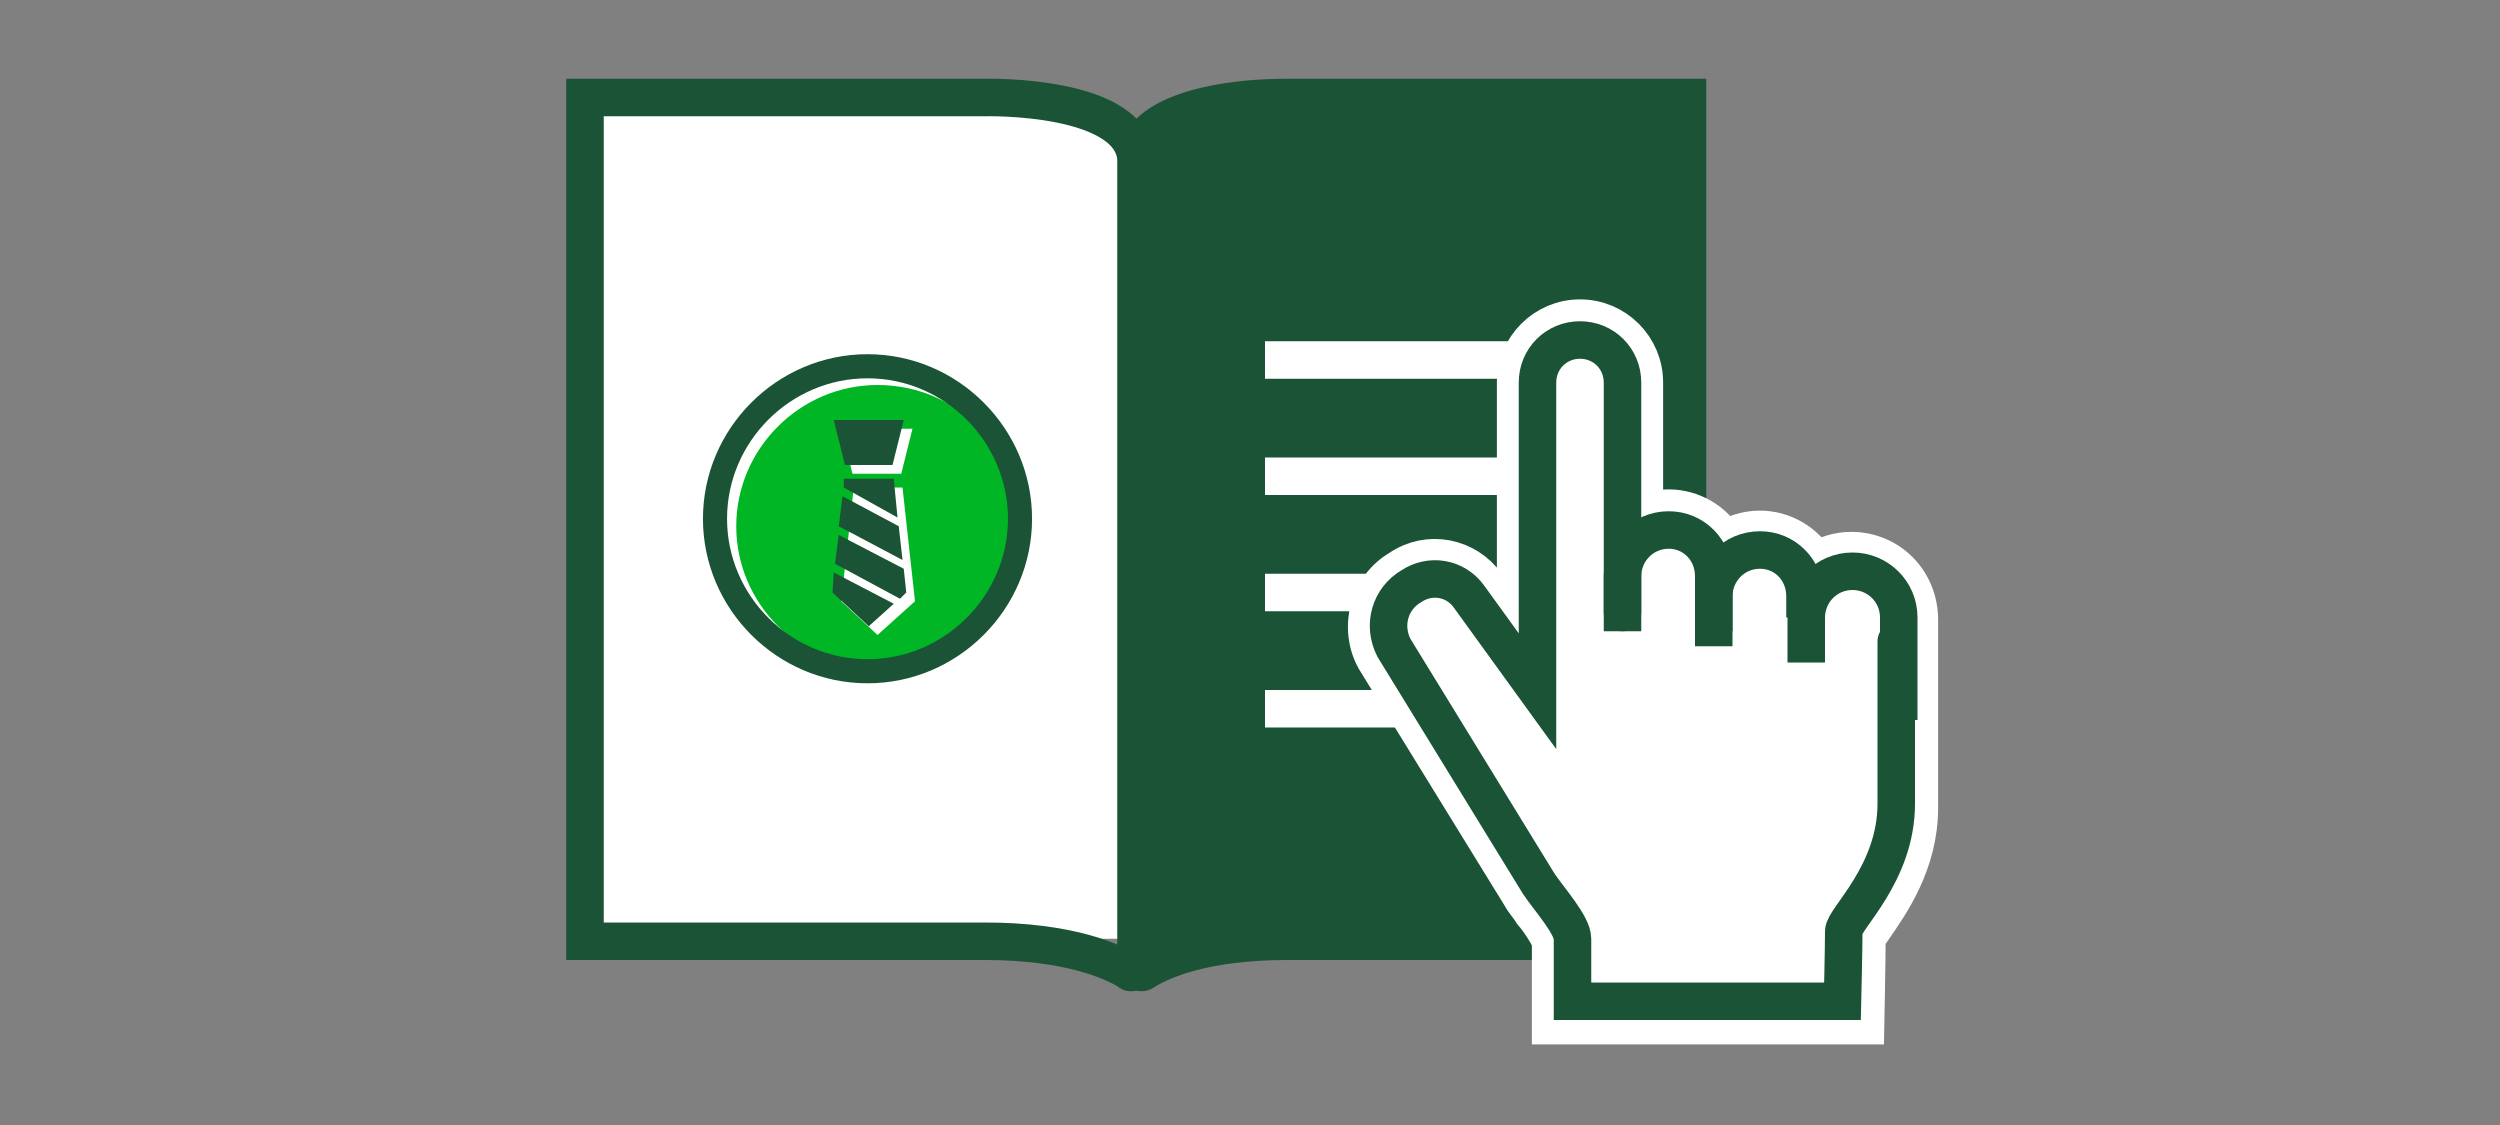
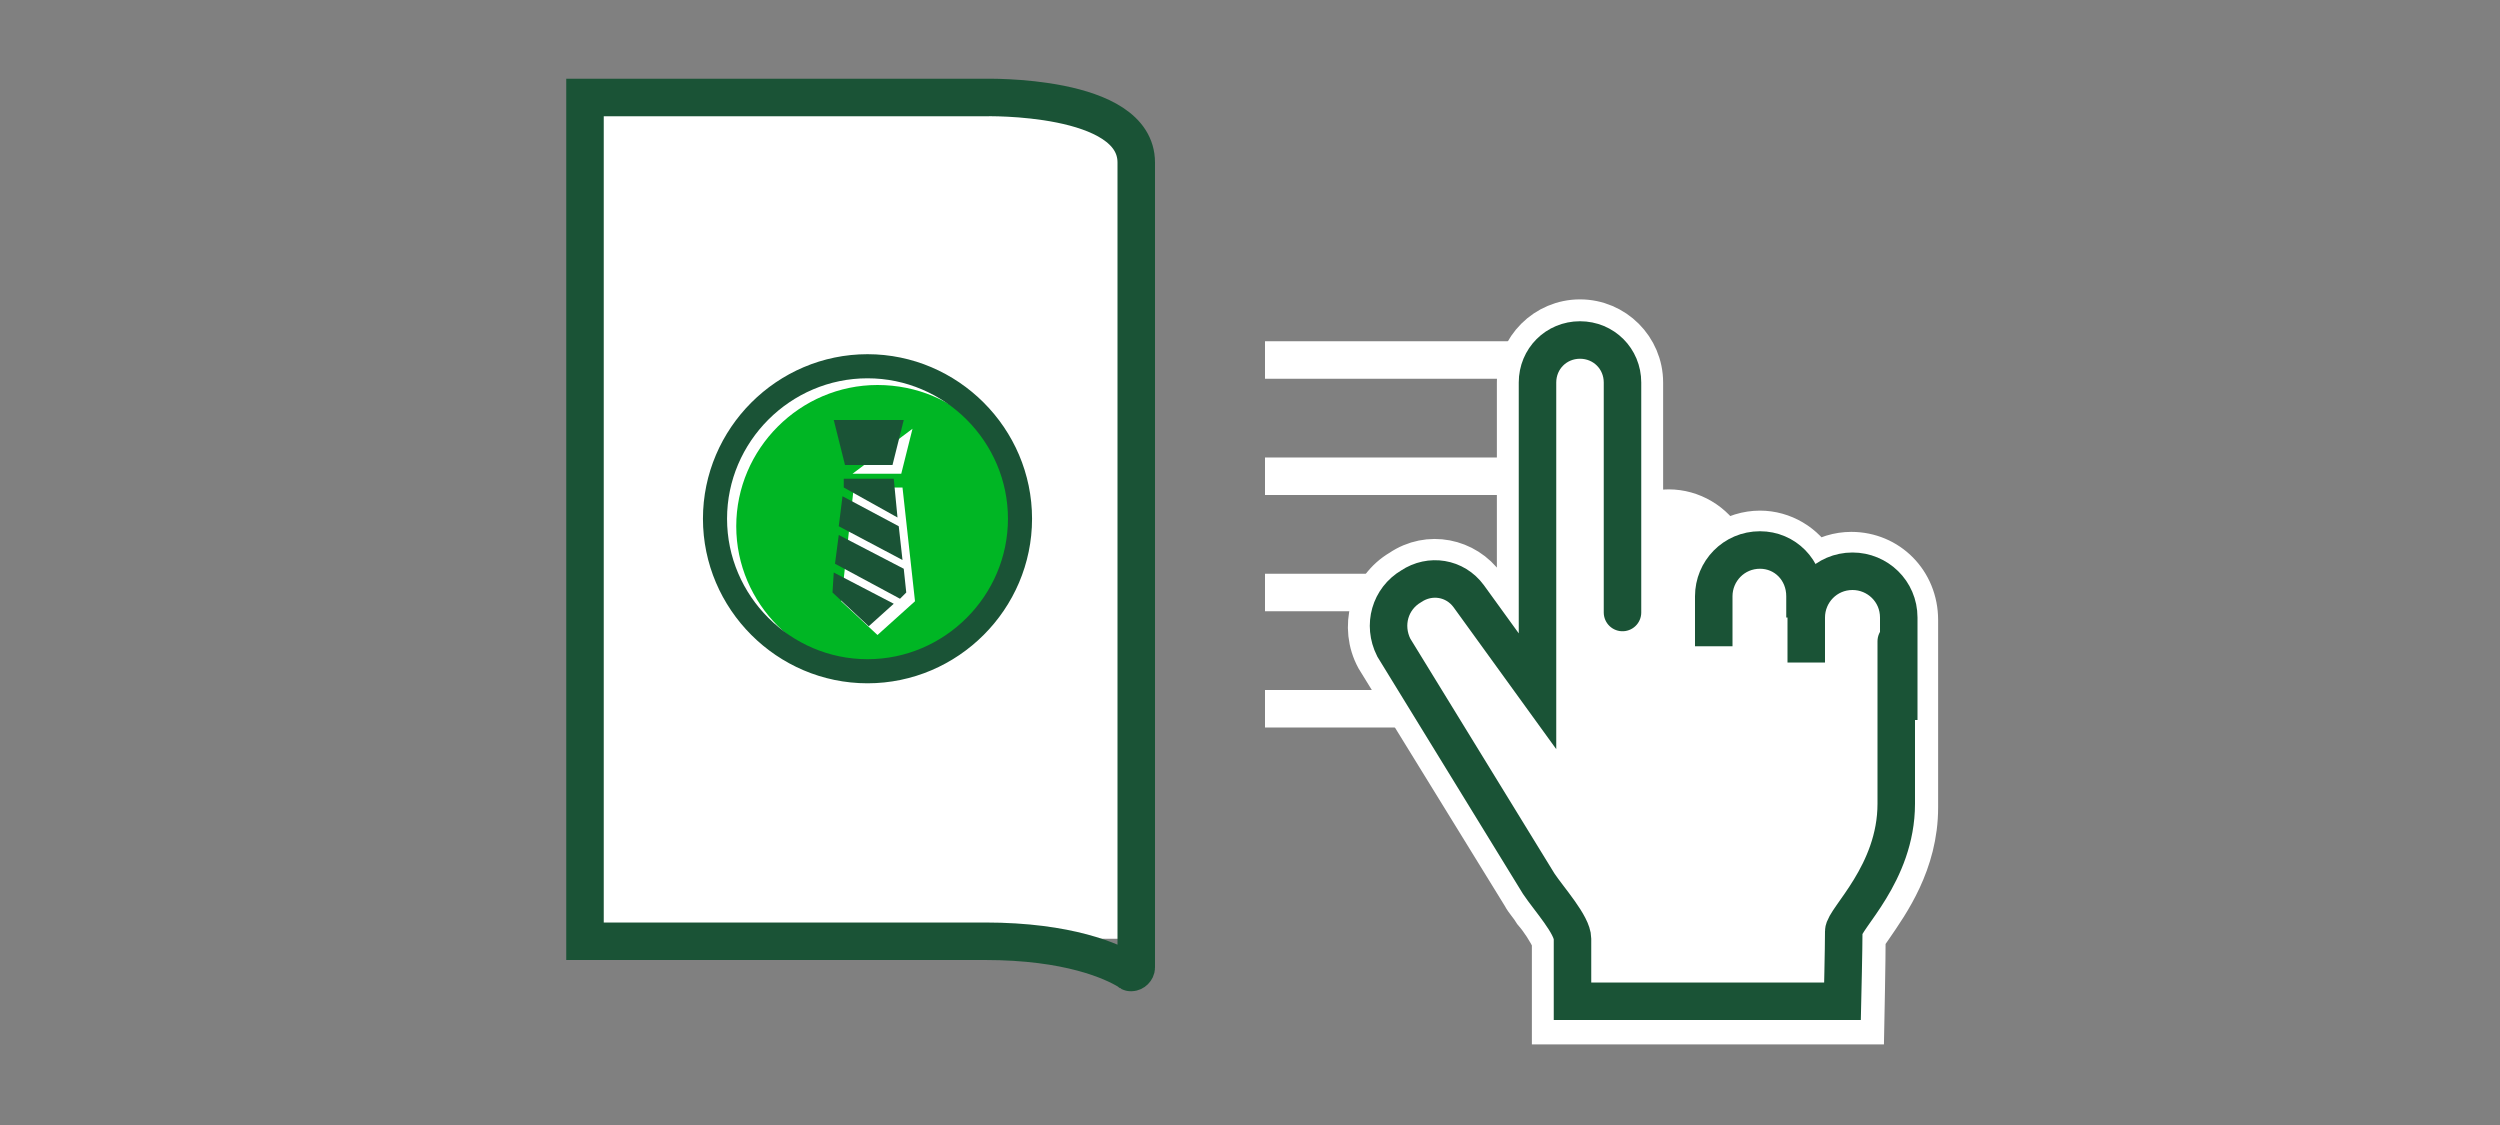
<svg xmlns="http://www.w3.org/2000/svg" version="1.1" id="Layer_1" x="0px" y="0px" viewBox="0 0 200 90" style="enable-background:new 0 0 200 90;" xml:space="preserve">
  <rect x="0" y="0" width="200" height="90" fill="#808080" stroke="none" />
  <style type="text/css">
	.st0{fill:#FFFFFF;}
	.st1{fill:#1A5336;}
	.st2{fill:none;stroke:#FFFFFF;stroke-width:3;stroke-linecap:square;stroke-miterlimit:10;}
	.st3{fill:none;stroke:#1A5336;stroke-width:3;stroke-linecap:square;stroke-miterlimit:10;}
	.st4{fill:#FFFFFF;stroke:#FFFFFF;stroke-width:3.5;stroke-miterlimit:10;}
	.st5{fill:none;stroke:#1A5336;stroke-width:3;stroke-miterlimit:10;}
	.st6{fill:none;stroke:#1A5336;stroke-width:3;stroke-linecap:round;stroke-miterlimit:10;}
	.st7{fill:#00B624;}
	.st8{fill:none;stroke:#1A5336;stroke-width:1.928;stroke-miterlimit:10;}
</style>
  <title>tdMerchantSolutionsStatementGuide_smp_200x90</title>
  <rect x="47.5" y="8.8" class="st0" width="42.3" height="66.3" />
-   <path class="st1" d="M103.1,6.3c-0.9,0-8.8-0.1-12.2,3.2c-1,0.9-1.5,2.2-1.5,3.5v64.4c0,0.7,0.4,1.3,1,1.7c0.3,0.1,0.6,0.2,0.9,0.2  c0.4,0,0.7-0.1,1-0.3c1.1-0.7,4.2-2.2,10.7-2.2h33.5V6.3H103.1z" />
  <line class="st2" x1="102.7" y1="47.4" x2="123.5" y2="47.4" />
  <line class="st2" x1="102.7" y1="28.8" x2="123.5" y2="28.8" />
  <line class="st2" x1="102.7" y1="38.1" x2="123.5" y2="38.1" />
  <line class="st2" x1="102.7" y1="56.7" x2="123.5" y2="56.7" />
  <path class="st3" d="M78.8,75.3h-32V7.8h32c0,0,12.1-0.3,12.1,5.2v64.4c0,0.2-0.2,0.4-0.4,0.4c-0.1,0-0.1,0-0.2-0.1  C89,76.9,85.5,75.3,78.8,75.3z" />
  <path class="st4" d="M148.1,44.3c-1,0-2,0.3-2.9,0.9c-0.9-1.6-2.6-2.6-4.4-2.6c-1,0-2,0.3-2.9,0.9c-0.9-1.6-2.6-2.6-4.4-2.6  c-0.7,0-1.5,0.2-2.2,0.5V30.6c0-2.7-2.2-4.9-4.9-4.9c-2.7,0-4.9,2.2-4.9,4.9v20.1l-2.8-3.8c-1.5-2.1-4.4-2.7-6.6-1.2  c-2.4,1.4-3.2,4.5-1.9,6.9l11.7,19c0.2,0.4,0.6,0.8,0.9,1.3c0.6,0.7,1.1,1.5,1.5,2.3v6.6H149c0,0,0.1-5,0.1-6.8  c0.1-0.2,0.4-0.6,0.6-0.9c1.3-1.9,3.6-5.1,3.6-9.5v-15C153.3,46.6,151,44.3,148.1,44.3z" />
-   <path class="st5" d="M129.8,50.5v-4.4c0-2,1.6-3.7,3.7-3.7l0,0c2,0,3.6,1.6,3.6,3.7v4.4" />
  <path class="st5" d="M137.1,51.7v-4c0-2,1.6-3.7,3.7-3.7l0,0c2,0,3.6,1.6,3.6,3.7v1.7" />
  <path class="st5" d="M144.5,53v-3.6c0-2,1.6-3.7,3.7-3.7l0,0c2,0,3.7,1.6,3.7,3.7v8.2" />
  <path class="st6" d="M129.8,49V30.6c0-1.9-1.5-3.4-3.4-3.4l0,0c-1.9,0-3.4,1.5-3.4,3.4v23.7c0,0.3,0,1,0,1l-5.5-7.6  c-1.1-1.5-3.1-1.8-4.6-0.8c-1.7,1-2.3,3.1-1.4,4.9l11.6,18.9c0.8,1.2,2.7,3.3,2.7,4.4v5h21.6c0,0,0.1-4.3,0.1-5.6  c0-1,4.2-4.6,4.2-10.2v-13" />
  <path class="st0" d="M81.6,41.5c0,6.7-5.5,12.2-12.2,12.2c-6.7,0-12.2-5.5-12.2-12.2s5.5-12.2,12.2-12.2  C76.1,29.3,81.6,34.8,81.6,41.5L81.6,41.5z" />
-   <path class="st7" d="M70.2,30.8c-6.2,0-11.3,5.1-11.3,11.3s5.1,11.3,11.3,11.3c6.2,0,11.3-5.1,11.3-11.3l0,0  C81.5,35.8,76.5,30.8,70.2,30.8C70.2,30.8,70.2,30.8,70.2,30.8z M73,34.3l-0.9,3.6h-3.9l-0.9-3.6L73,34.3z M70.2,50.8l-2.9-2.7  l1-9.1h3.9l1,9.1L70.2,50.8z" />
+   <path class="st7" d="M70.2,30.8c-6.2,0-11.3,5.1-11.3,11.3s5.1,11.3,11.3,11.3c6.2,0,11.3-5.1,11.3-11.3l0,0  C81.5,35.8,76.5,30.8,70.2,30.8C70.2,30.8,70.2,30.8,70.2,30.8z M73,34.3l-0.9,3.6h-3.9L73,34.3z M70.2,50.8l-2.9-2.7  l1-9.1h3.9l1,9.1L70.2,50.8z" />
  <polygon class="st1" points="71.4,37.2 72.3,33.6 66.7,33.6 67.6,37.2 " />
  <polygon class="st1" points="67.1,42.1 72.2,44.8 71.9,42.1 67.4,39.7 " />
  <polygon class="st1" points="67.1,42.8 66.8,45.1 72,47.9 72.5,47.4 72.3,45.5 " />
  <polygon class="st1" points="67.5,38.3 67.5,39 71.8,41.4 71.5,38.3 " />
  <polygon class="st1" points="66.6,47.4 69.5,50.1 71.5,48.3 66.7,45.8 " />
  <path class="st8" d="M81.6,41.5c0,6.7-5.5,12.2-12.2,12.2c-6.7,0-12.2-5.5-12.2-12.2s5.5-12.2,12.2-12.2  C76.1,29.3,81.6,34.8,81.6,41.5L81.6,41.5z" />
</svg>